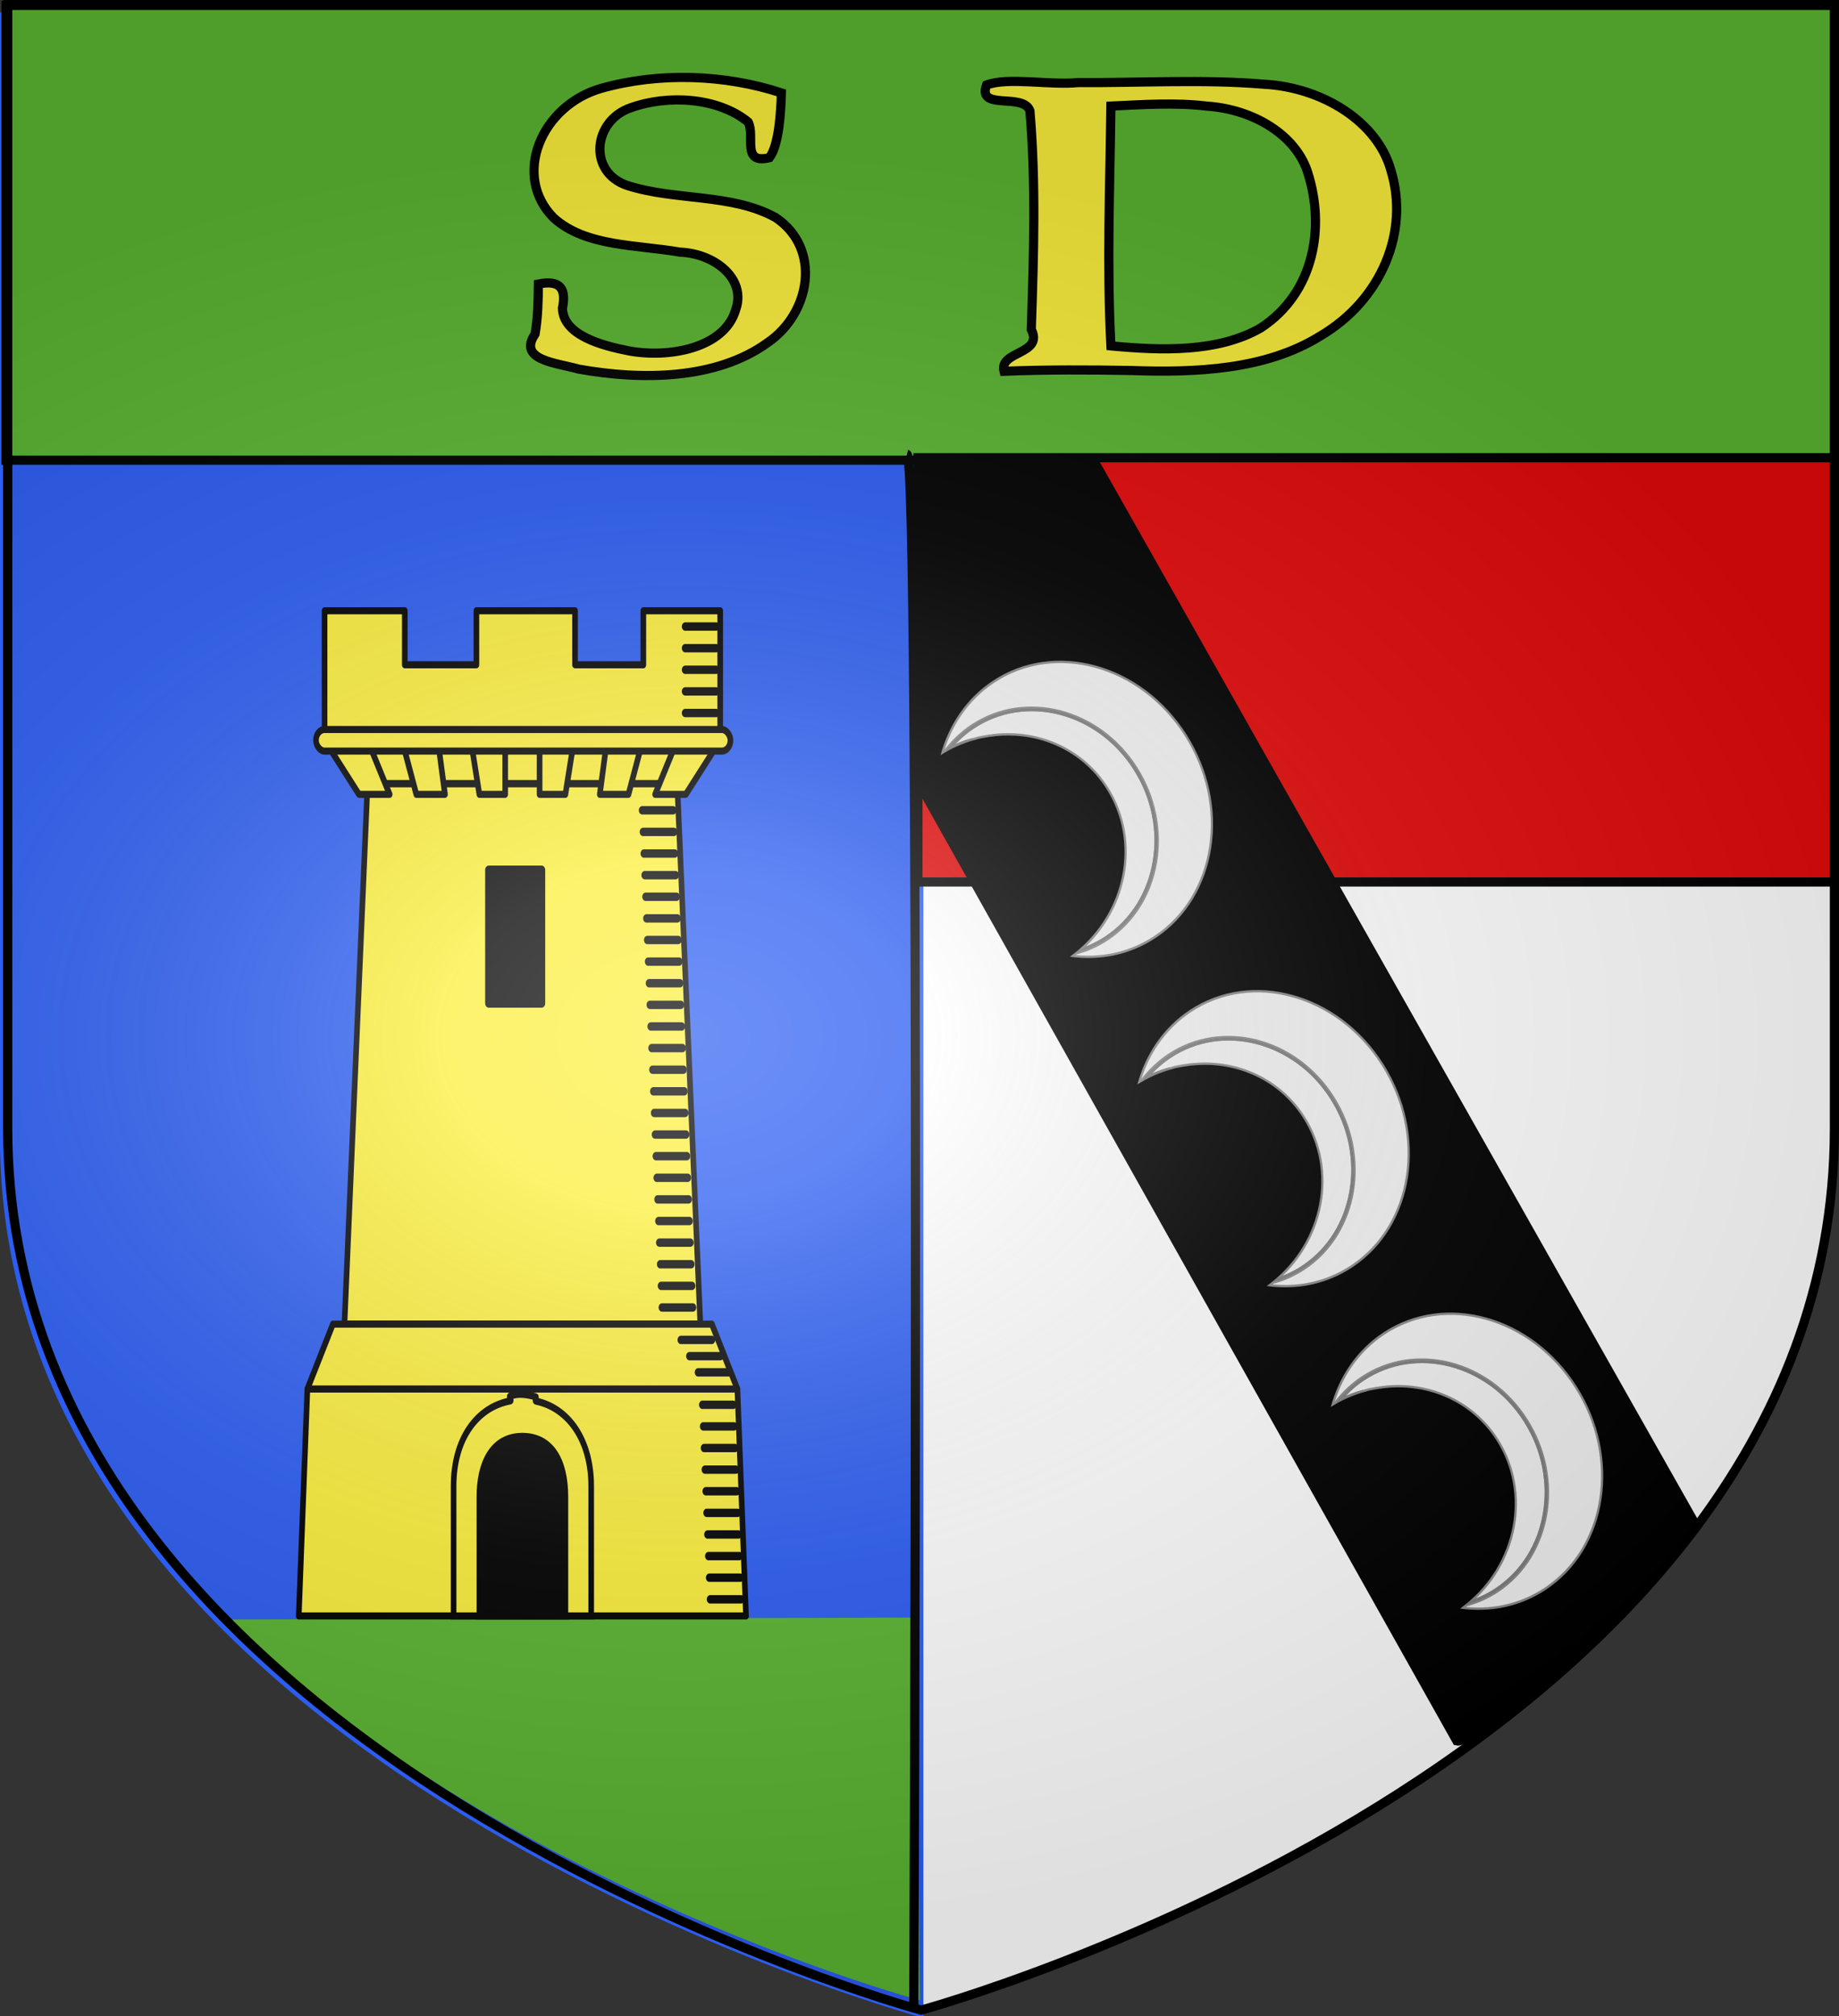
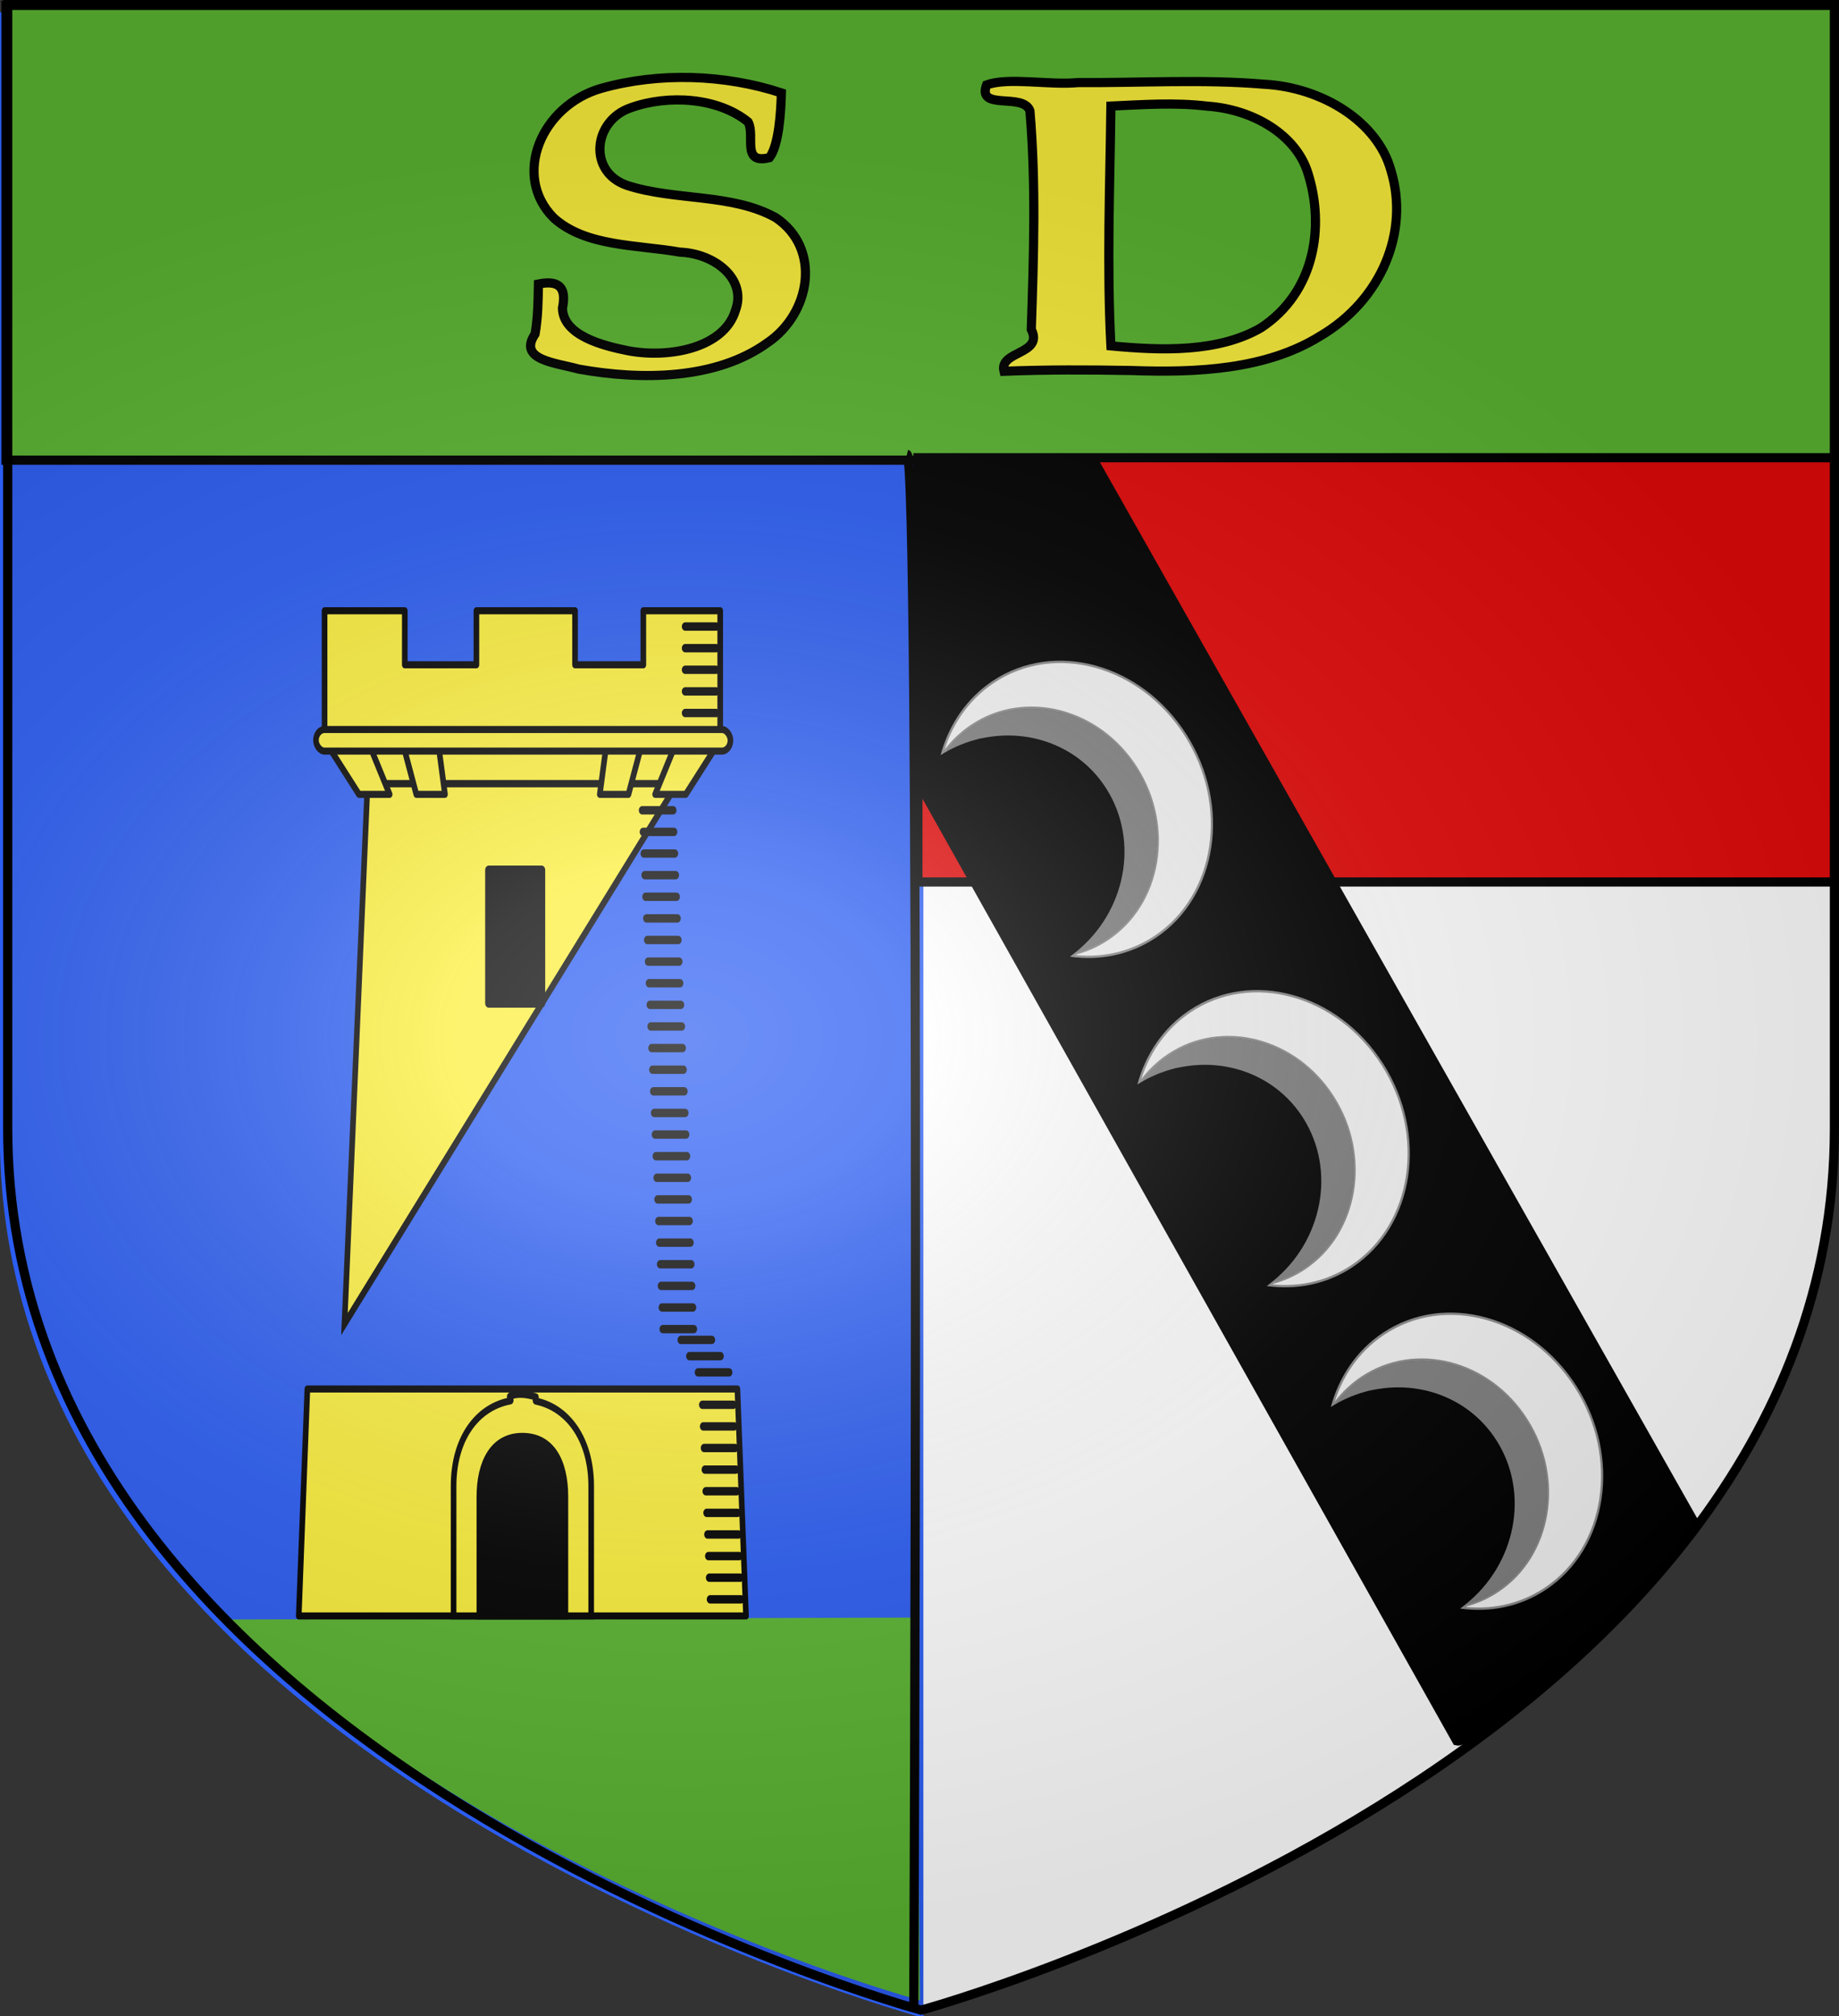
<svg xmlns="http://www.w3.org/2000/svg" xmlns:ns1="http://sodipodi.sourceforge.net/DTD/sodipodi-0.dtd" xmlns:ns2="http://www.inkscape.org/namespaces/inkscape" xmlns:xlink="http://www.w3.org/1999/xlink" height="658.974" width="601.465" version="1.0" id="svg2" ns1:version="0.32" ns2:version="0.46" ns1:docname="Blason_ville_It_Saint-Denis_(AO).svg" ns1:docbase="C:\Documents and Settings\Propriétaire\Bureau" ns2:export-filename="/Users/olivier/Desktop/Blason Rouge/Blason_Vide_3D.png" ns2:export-xdpi="144" ns2:export-ydpi="144" ns2:output_extension="org.inkscape.output.svg.inkscape">
  <rect width="100%" height="100%" fill="#333333" stroke="none" />
  <ns1:namedview ns2:window-height="1095" ns2:window-width="1229" ns2:pageshadow="2" ns2:pageopacity="0.0" guidetolerance="10.0" gridtolerance="10.0" objecttolerance="10.0" borderopacity="1.0" bordercolor="#666666" pagecolor="#ffffff" id="base" showgrid="true" height="660px" ns2:zoom="0.90109354" ns2:cx="313.13172" ns2:cy="330.80336" ns2:window-x="6" ns2:window-y="40" ns2:current-layer="layer3" showguides="true" ns2:guide-bbox="true" ns2:snap-global="false">
    <ns2:grid type="xygrid" id="grid3263" visible="true" enabled="true" spacingx="30px" spacingy="30px" />
  </ns1:namedview>
  <desc id="desc4">Flag of Canton of Valais (Wallis)</desc>
  <defs id="defs6">
    <linearGradient id="linearGradient2893">
      <stop style="stop-color:white;stop-opacity:0.314;" offset="0" id="stop2895" />
      <stop id="stop2897" offset="0.19" style="stop-color:white;stop-opacity:0.251;" />
      <stop style="stop-color:#6b6b6b;stop-opacity:0.125;" offset="0.6" id="stop2901" />
      <stop style="stop-color:black;stop-opacity:0.125;" offset="1" id="stop2899" />
    </linearGradient>
    <radialGradient ns2:collect="always" xlink:href="#linearGradient2893" id="radialGradient3163" gradientUnits="userSpaceOnUse" gradientTransform="matrix(1.354,0,0,0.977,-77.582,118.629)" cx="221.445" cy="226.331" fx="221.445" fy="226.331" r="300" />
  </defs>
  <g ns2:groupmode="layer" id="layer3" ns2:label="Fond écu" style="display:inline" transform="translate(0.914,-0.835)">
    <path ns1:nodetypes="cccccc" d="M 300.809,658.259 C 300.809,658.259 599.532,576.876 599.532,370.046 C 599.532,163.217 599.532,2.708 599.532,2.708 L 2.086,2.708 L 2.086,370.046 C 2.086,576.876 300.809,658.259 300.809,658.259 z" style="opacity:1;fill:#ffffff;fill-opacity:1;fill-rule:evenodd;stroke:none;stroke-width:3;stroke-linecap:butt;stroke-linejoin:miter;stroke-miterlimit:4;stroke-dasharray:none;stroke-opacity:1;display:inline" id="path2458" ns2:export-xdpi="144" ns2:export-ydpi="144" />
    <path ns1:nodetypes="ccccc" d="M 301.089,660.413 C 301.089,660.413 -0.963,579.029 -0.963,372.2 C -0.963,165.37 -0.963,4.861 -0.963,4.861 L 301.089,4.861 C 301.089,4.861 301.089,660.413 301.089,660.413 z" style="opacity:1;fill:#2b5df2;fill-opacity:1;fill-rule:evenodd;stroke:none;stroke-width:3;stroke-linecap:butt;stroke-linejoin:miter;stroke-miterlimit:4;stroke-dasharray:none;stroke-opacity:1;display:inline" id="path2438" ns2:export-xdpi="144" ns2:export-ydpi="144" />
    <path style="fill:#5ab532;fill-opacity:1;stroke:#000000;stroke-width:3;stroke-miterlimit:4;stroke-dasharray:none;stroke-opacity:1;display:inline" d="M 1.036,2.588 L 1.036,151.249 L 599.145,151.249 C 599.145,69.055 599.145,2.588 599.145,2.588 L 1.036,2.588 z" id="rect1897" />
    <path style="fill:#e20909;fill-opacity:1;stroke:#000000;stroke-width:3;stroke-miterlimit:4;stroke-dasharray:none;stroke-opacity:1;display:inline" d="M 299.303,150.452 L 299.303,289.125 L 599.997,289.125 C 599.997,212.453 599.997,150.452 599.997,150.452 L 299.303,150.452 z" id="path2538" />
    <path style="fill:#000000;fill-opacity:1;fill-rule:evenodd;stroke:#000000;stroke-width:3;stroke-miterlimit:4;stroke-opacity:1" d="M 357.55,152.734 L 553.956,499.786 C 540.172,518.624 480.753,571.422 475.573,569.907 L 298.865,255.425 C 297.109,252.897 300.689,153.076 301.378,152.6 L 357.55,152.734 z" id="rect3664" ns1:nodetypes="cccccc" />
    <path ns1:nodetypes="cscc" d="M 299.93,654.656 C 299.93,654.656 162.668,617.673 73.205,530.208 L 298.82,529.571 C 298.82,529.571 299.93,654.656 299.93,654.656 z" style="opacity:1;fill:#5ab532;fill-opacity:1;fill-rule:evenodd;stroke:none;stroke-width:3;stroke-linecap:butt;stroke-linejoin:miter;stroke-miterlimit:4;stroke-dasharray:none;stroke-opacity:1;display:inline" id="path2540" ns2:export-xdpi="144" ns2:export-ydpi="144" />
    <g style="fill:#fcef3c;display:inline" id="g3468" transform="matrix(2.813,0,0,3.533,-856.806,-1479.031)">
-       <path id="path2260" style="fill:#fcef3c;fill-rule:evenodd;stroke:#000000;stroke-width:0.654;stroke-linecap:butt;stroke-linejoin:miter;stroke-miterlimit:4;stroke-dasharray:none;stroke-opacity:1" d="M 347,491.375 L 344.312,541.375 L 385.688,541.375 L 383,491.375 L 347,491.375 z" />
+       <path id="path2260" style="fill:#fcef3c;fill-rule:evenodd;stroke:#000000;stroke-width:0.654;stroke-linecap:butt;stroke-linejoin:miter;stroke-miterlimit:4;stroke-dasharray:none;stroke-opacity:1" d="M 347,491.375 L 344.312,541.375 L 383,491.375 L 347,491.375 z" />
      <path id="path3471" style="fill:#fcef3c;fill-rule:evenodd;stroke:#000000;stroke-width:0.654;stroke-linecap:butt;stroke-linejoin:round;stroke-miterlimit:4;stroke-dasharray:none;stroke-opacity:1" d="M 340,547.375 L 339,568.375 L 391,568.375 L 390,547.375 L 340,547.375 z" />
      <path id="rect3155" style="opacity:1;fill:#fcef3c;fill-opacity:1;fill-rule:evenodd;stroke:#000000;stroke-width:0.654;stroke-linecap:round;stroke-linejoin:round;stroke-miterlimit:4;stroke-dasharray:none;stroke-dashoffset:0;stroke-opacity:1" d="M 342,475.375 L 342,480.375 L 342,487.375 L 388,487.375 L 388,480.375 L 388,475.375 L 379.061,475.375 L 379.061,480.375 L 371.122,480.375 L 371.122,475.375 L 359.654,475.375 L 359.654,480.375 L 351.327,480.375 L 351.327,475.375 L 342,475.375 z" ns1:nodetypes="ccccccccccccccc" />
      <path id="path3157" style="fill:#fcef3c;fill-opacity:1;fill-rule:evenodd;stroke:#000000;stroke-width:0.654;stroke-linecap:round;stroke-linejoin:round;stroke-miterlimit:4;stroke-dasharray:none;stroke-opacity:1" d="M 342,487.375 L 347,491.362 L 383,491.362 L 388,487.375 L 342,487.375 z" />
      <path id="path3321" style="fill:#fcef3c;fill-rule:evenodd;stroke:#000000;stroke-width:0.654;stroke-linecap:round;stroke-linejoin:round;stroke-miterlimit:4;stroke-dasharray:none;stroke-opacity:1" d="M 342,487.362 L 346,492.362 L 349.566,492.362 L 347,487.362 L 342,487.362 z" />
      <use xlink:href="#path3321" height="1" width="1" y="0" x="0" id="use3323" transform="matrix(-1,0,0,1,730,0)" style="fill:#fcef3c" />
      <path id="path3325" style="fill:#fcef3c;fill-rule:evenodd;stroke:#000000;stroke-width:0.654;stroke-linecap:round;stroke-linejoin:round;stroke-miterlimit:4;stroke-dasharray:none;stroke-opacity:1" d="M 351,487.362 L 352.667,492.362 L 356,492.362 L 355.167,487.362 L 351,487.362 z" />
      <use xlink:href="#path3325" height="1" width="1" y="0" x="0" id="use3327" transform="matrix(-1,0,0,1,730,0)" style="fill:#fcef3c" />
-       <path id="path3329" style="fill:#fcef3c;fill-rule:evenodd;stroke:#000000;stroke-width:0.654;stroke-linecap:butt;stroke-linejoin:round;stroke-miterlimit:4;stroke-dasharray:none;stroke-opacity:1" d="M 359,487.362 L 363,487.362 L 363,492.362 L 360,492.362 L 359,487.362 z" />
      <use xlink:href="#path3329" height="1" width="1" y="0" x="0" id="use3331" transform="matrix(-1,0,0,1,730,0)" style="fill:#fcef3c" />
      <rect id="rect3351" style="opacity:1;fill:#fcef3c;fill-opacity:1;fill-rule:evenodd;stroke:#000000;stroke-width:0.654;stroke-linecap:round;stroke-linejoin:round;stroke-miterlimit:4;stroke-dasharray:none;stroke-dashoffset:0;stroke-opacity:1" y="486.362" x="341" ry="1" height="2" width="48.191" />
      <path style="fill:#000000;fill-opacity:1;fill-rule:evenodd;stroke:#000000;stroke-width:0.818;stroke-linecap:round;stroke-linejoin:round;stroke-miterlimit:4;stroke-dashoffset:0;stroke-opacity:1" d="M 361.081,499.362 L 367.244,499.362 L 367.244,511.689 L 361.081,511.689 L 361.081,499.362 z" id="use3355" ns1:nodetypes="ccccc" />
      <path id="path3357" style="fill:#fcef3c;fill-rule:evenodd;stroke:#000000;stroke-width:0.776px;stroke-linecap:round;stroke-linejoin:miter;stroke-opacity:1" d="M 383.926,476.837 L 387.526,476.837" />
      <use xlink:href="#path3357" height="1" width="1" y="2" x="0" id="use3359" style="fill:#fcef3c" />
      <use xlink:href="#path3357" height="1" width="1" y="4" x="0" id="use3361" style="fill:#fcef3c" />
      <use xlink:href="#path3357" height="1" width="1" y="6" x="0" id="use3363" style="fill:#fcef3c" />
      <use xlink:href="#path3357" height="1" width="1" y="8" x="0" id="use3365" style="fill:#fcef3c" />
      <path id="rect3495" style="fill:#fcef3c;fill-opacity:1;fill-rule:evenodd;stroke:#000000;stroke-width:0.654;stroke-miterlimit:4;stroke-dasharray:none;stroke-opacity:1" d="M 363.584,548.03 C 363.39,548.047 363.787,548.451 363.598,548.479 C 359.733,549.054 357,551.965 357,556.375 L 357,568.375 L 373,568.375 L 373,556.375 C 373,552.082 370.341,549.119 366.559,548.497 C 366.432,548.476 366.669,548.111 366.54,548.096 C 365.408,547.864 364.562,547.756 363.584,548.03 z" />
      <path id="path3489" style="fill:#000000;fill-opacity:1;fill-rule:evenodd;stroke:#000000;stroke-width:0.654;stroke-miterlimit:4;stroke-dasharray:none;stroke-opacity:1" d="M 360,557.357 L 360,568.375 L 370,568.375 L 370,557.357 C 370,553.984 368.351,551.764 365,551.763 C 361.5,551.762 360,554.24 360,557.357 z" ns1:nodetypes="ccccsc" />
      <g id="g3297" style="fill:#fcef3c">
        <use xlink:href="#path3357" height="1" width="1" y="17" x="-5" id="use3279" style="fill:#fcef3c" />
        <use xlink:href="#use3279" height="1" width="1" y="2" x="0.1" id="use3281" style="fill:#fcef3c" />
        <use xlink:href="#use3279" height="1" width="1" y="4" x="0.2" id="use3283" style="fill:#fcef3c" />
        <use xlink:href="#use3279" height="1" width="1" y="6" x="0.3" id="use3285" style="fill:#fcef3c" />
        <use xlink:href="#use3279" height="1" width="1" y="8" x="0.4" id="use3287" style="fill:#fcef3c" />
      </g>
      <use xlink:href="#g3297" height="1" width="1" y="10" x="0.5" id="use3304" style="fill:#fcef3c" />
      <use xlink:href="#g3297" height="1" width="1" y="20" x="1" id="use3306" style="fill:#fcef3c" />
      <use xlink:href="#g3297" height="1" width="1" y="30" x="1.5" id="use3308" style="fill:#fcef3c" />
      <use xlink:href="#g3297" height="1" width="1" y="40" x="2" id="use3310" style="fill:#fcef3c" />
-       <path id="path3501" style="fill:#fcef3c;fill-rule:evenodd;stroke:#000000;stroke-width:0.654;stroke-linecap:round;stroke-linejoin:round;stroke-miterlimit:4;stroke-dasharray:none;stroke-opacity:1" d="M 342.969,541.375 L 340,547.375 L 390,547.375 L 387.031,541.375 L 386.594,541.375 L 343.406,541.375 L 342.969,541.375 z" />
      <use xlink:href="#g3297" height="1" width="1" y="55" x="7" id="use3312" style="fill:#fcef3c" />
      <use xlink:href="#g3297" height="1" width="1" y="65" x="7.5" id="use3314" style="fill:#fcef3c" />
      <use xlink:href="#path3357" height="1" width="1" y="66" x="-0.5" id="use3316" style="fill:#fcef3c" />
      <use xlink:href="#use3316" height="1" width="1" y="1.5" x="1" id="use3318" style="fill:#fcef3c" />
      <use xlink:href="#use3316" height="1" width="1" y="3" x="2" id="use3320" style="fill:#fcef3c" />
    </g>
    <path style="font-size:64px;font-style:normal;font-variant:normal;font-weight:900;font-stretch:normal;line-height:125%;fill:#fcef3c;fill-opacity:1;stroke:#000000;stroke-width:3;stroke-linecap:butt;stroke-linejoin:miter;stroke-miterlimit:4;stroke-dasharray:none;stroke-opacity:1;font-family:Myriad Pro Black;-inkscape-font-specification:Myriad Pro Black Heavy" d="M 175.19,93.658 C 182.684,92.163 184.259,95.544 183.038,101.576 C 183.264,110.458 196.017,113.808 204.645,115.504 C 217.881,117.983 236.001,114.673 239.678,102.137 C 243.305,92.098 232.985,83.712 221.483,83.253 C 207.459,80.793 190.623,81.548 180.15,72.038 C 166.477,58.294 176.049,35.329 195.758,29.708 C 214.67,24.388 236.107,25.132 254.643,31.193 C 254.484,37.375 253.853,48.307 250.731,52.375 C 241.419,54.636 246.205,45.229 243.761,40.705 C 233.958,32.71 217.606,31.65 205.338,36.078 C 193.095,40.256 191.246,57.021 204.208,61.447 C 219.884,66.515 238.382,63.991 252.764,71.954 C 267.872,82.055 264.231,103.268 250.119,112.86 C 233.311,124.983 208.982,125.173 188.351,121.485 C 181.045,119.404 168.279,118.584 174.089,110.004 C 175.029,104.597 175.097,99.111 175.19,93.658 z M 327.446,122.192 C 325.764,115.474 340.514,116.753 336.38,108.519 C 337.159,84.709 337.955,60.802 335.928,37.03 C 333.678,31.01 318.584,37.149 321.746,28.611 C 328.797,25.979 342.365,28.759 351.713,27.82 C 371.965,27.974 392.289,26.682 412.476,28.361 C 431.619,29.378 449.66,40.657 454.009,56.557 C 460.088,76.406 451.062,98.88 430.758,110.751 C 413.06,121.71 390.345,122.702 369.132,121.943 C 355.234,121.695 341.338,121.638 327.446,122.192 z M 362.422,113.895 C 378.756,115.416 397.294,116.155 411.451,108.02 C 429.238,96.356 432.357,74.824 426.886,57.524 C 423.113,44.966 408.948,36.535 393.881,35.53 C 383.447,34.278 372.89,35.032 362.422,35.51 C 362.108,61.637 361.057,87.778 362.422,113.895 z" id="text2639" />
    <g style="opacity:1;fill:#ffffff;display:inline" id="g25692" transform="matrix(-0.363,-0.571,0.518,-0.345,85.475,160.378)">
      <g style="fill:#ffffff" transform="translate(-442.604,196.153)" id="g6194">
        <path style="opacity:0.9;fill:#ffffff;fill-opacity:1;fill-rule:evenodd;stroke:#000000;stroke-width:2.293;stroke-linejoin:bevel;stroke-miterlimit:4;stroke-dasharray:none;stroke-opacity:1" d="M 149.519,52.07 C 149.752,51.45 150.021,50.856 150.238,50.226 C 150.476,49.535 150.645,48.804 150.863,48.101 C 150.46,49.446 149.994,50.766 149.519,52.07 z" id="path2237" />
-         <path style="opacity:0.9;fill:#ffffff;fill-opacity:1;fill-rule:evenodd;stroke:#000000;stroke-width:2.293;stroke-linejoin:bevel;stroke-miterlimit:4;stroke-dasharray:none;stroke-opacity:1" d="M 38.456,32.976 C 37.626,35.676 36.934,38.444 36.488,41.289 C 36.003,44.378 35.738,47.531 35.738,50.758 C 35.738,52.847 35.843,54.91 36.05,56.945 C 36.257,58.98 36.553,60.975 36.956,62.945 C 37.36,64.916 37.866,66.862 38.456,68.758 C 39.047,70.654 39.721,72.509 40.488,74.32 C 41.254,76.131 42.117,77.885 43.05,79.601 C 43.983,81.318 44.993,82.99 46.081,84.601 C 47.17,86.212 48.347,87.762 49.581,89.258 C 50.816,90.753 52.117,92.2 53.488,93.57 C 54.858,94.94 56.304,96.242 57.8,97.476 C 59.296,98.711 60.845,99.888 62.456,100.976 C 64.067,102.065 65.74,103.075 67.456,104.008 C 69.173,104.94 70.926,105.804 72.738,106.57 C 74.549,107.337 76.404,108.011 78.3,108.601 C 80.196,109.192 82.142,109.698 84.113,110.101 C 86.083,110.505 88.078,110.801 90.113,111.008 C 92.148,111.215 94.211,111.32 96.3,111.32 C 98.389,111.32 100.453,111.215 102.488,111.008 C 104.522,110.801 106.517,110.505 108.488,110.101 C 110.458,109.698 112.405,109.192 114.3,108.601 C 116.196,108.011 118.052,107.337 119.863,106.57 C 121.673,105.804 123.429,104.94 125.144,104.008 C 126.859,103.075 128.534,102.065 130.144,100.976 C 131.754,99.888 133.305,98.711 134.8,97.476 C 136.295,96.242 137.743,94.94 139.113,93.57 C 140.482,92.2 141.785,90.753 143.019,89.258 C 144.253,87.762 145.4,86.212 146.488,84.601 C 147.575,82.99 148.587,81.318 149.519,79.601 C 150.451,77.885 151.316,76.131 152.081,74.32 C 152.847,72.509 153.523,70.654 154.113,68.758 C 154.702,66.862 155.209,64.916 155.613,62.945 C 156.016,60.975 156.312,58.98 156.519,56.945 C 156.726,54.91 156.831,52.847 156.831,50.758 C 156.831,47.531 156.566,44.378 156.081,41.289 C 155.597,38.2 154.892,35.174 153.956,32.258 C 153.789,34.352 153.542,36.412 153.206,38.445 C 152.871,40.478 152.453,42.482 151.956,44.445 C 151.698,45.465 151.35,46.446 151.05,47.445 C 150.987,47.664 150.928,47.883 150.863,48.101 C 150.645,48.804 150.476,49.535 150.238,50.226 C 150.021,50.856 149.752,51.45 149.519,52.07 C 149.077,53.281 148.584,54.46 148.081,55.633 C 148.063,55.676 148.037,55.715 148.019,55.758 C 138.608,77.621 118.908,92.726 96.05,92.726 C 65.879,92.726 41.152,66.458 38.456,32.976 z" id="path2235" />
        <path style="opacity:0.9;fill:#ffffff;fill-opacity:1;fill-rule:evenodd;stroke:#000000;stroke-width:2.293;stroke-linejoin:bevel;stroke-miterlimit:4;stroke-dasharray:none;stroke-opacity:1" d="M 153.925,28.664 C 153.776,35.212 152.766,41.506 151.05,47.445 C 151.35,46.446 151.698,45.465 151.956,44.445 C 152.453,42.482 152.871,40.478 153.206,38.445 C 153.542,36.412 153.789,34.352 153.956,32.258 C 154.892,35.174 155.597,38.2 156.081,41.289 C 156.566,44.378 156.831,47.531 156.831,50.758 C 156.831,52.847 156.726,54.91 156.519,56.945 C 156.312,58.98 156.016,60.975 155.613,62.945 C 155.209,64.916 154.702,66.862 154.113,68.758 C 153.523,70.654 152.847,72.509 152.081,74.32 C 151.316,76.131 150.451,77.885 149.519,79.601 C 148.587,81.318 147.575,82.99 146.488,84.601 C 145.4,86.212 144.253,87.762 143.019,89.258 C 141.785,90.753 140.482,92.2 139.113,93.57 C 137.743,94.94 136.295,96.242 134.8,97.476 C 133.305,98.711 131.754,99.888 130.144,100.976 C 128.534,102.065 126.859,103.075 125.144,104.008 C 123.429,104.94 121.673,105.804 119.863,106.57 C 118.052,107.337 116.196,108.011 114.3,108.601 C 112.405,109.192 110.458,109.698 108.488,110.101 C 106.517,110.505 104.522,110.801 102.488,111.008 C 100.453,111.215 98.389,111.32 96.3,111.32 C 94.211,111.32 92.148,111.215 90.113,111.008 C 88.078,110.801 86.083,110.505 84.113,110.101 C 82.142,109.698 80.196,109.192 78.3,108.601 C 76.404,108.011 74.549,107.337 72.738,106.57 C 70.926,105.804 69.173,104.94 67.456,104.008 C 65.74,103.075 64.067,102.065 62.456,100.976 C 60.845,99.888 59.296,98.711 57.8,97.476 C 56.304,96.242 54.858,94.94 53.488,93.57 C 52.117,92.2 50.816,90.753 49.581,89.258 C 48.347,87.762 47.17,86.212 46.081,84.601 C 44.993,82.99 43.983,81.318 43.05,79.601 C 42.117,77.885 41.254,76.131 40.488,74.32 C 39.721,72.509 39.047,70.654 38.456,68.758 C 37.866,66.862 37.36,64.916 36.956,62.945 C 36.553,60.975 36.257,58.98 36.05,56.945 C 35.843,54.91 35.738,52.847 35.738,50.758 C 35.738,47.531 36.003,44.378 36.488,41.289 C 36.934,38.444 37.626,35.676 38.456,32.976 C 38.356,31.73 38.213,30.492 38.175,29.226 C 28.514,41.227 22.769,56.306 22.769,72.664 C 22.769,111.802 55.713,143.539 96.3,143.539 C 136.888,143.539 169.8,111.802 169.8,72.664 C 169.8,56.046 163.866,40.756 153.925,28.664 z" id="path2186" />
      </g>
      <g transform="translate(-643.054,176.992)" id="g9169" style="fill:#ffffff">
        <path style="opacity:0.5;fill:#ffffff;fill-opacity:1;fill-rule:evenodd;stroke:#000000;stroke-width:0;stroke-linejoin:bevel;stroke-miterlimit:4;stroke-dasharray:none;stroke-opacity:1" d="M 238.907,52.137 C 238.077,54.836 237.385,57.605 236.939,60.449 C 236.454,63.538 236.189,66.692 236.189,69.918 C 236.189,72.007 236.294,74.07 236.501,76.105 C 236.708,78.14 237.004,80.135 237.407,82.105 C 237.811,84.076 238.317,86.022 238.907,87.918 C 239.497,89.814 240.172,91.669 240.939,93.48 C 241.705,95.291 242.568,97.045 243.501,98.762 C 244.434,100.478 245.444,102.15 246.532,103.762 C 247.621,105.373 248.798,106.922 250.032,108.418 C 251.267,109.914 252.568,111.36 253.939,112.73 C 255.309,114.101 256.755,115.402 258.251,116.637 C 259.747,117.871 261.296,119.048 262.907,120.137 C 264.518,121.225 266.191,122.235 267.907,123.168 C 269.624,124.101 271.377,124.964 273.189,125.73 C 275,126.497 276.855,127.171 278.751,127.762 C 280.647,128.352 282.593,128.858 284.564,129.262 C 286.534,129.665 288.529,129.961 290.564,130.168 C 292.599,130.375 294.662,130.48 296.751,130.48 C 298.84,130.48 300.904,130.375 302.939,130.168 C 304.973,129.961 306.968,129.665 308.939,129.262 C 310.909,128.858 312.856,128.352 314.751,127.762 C 316.646,127.171 318.503,126.497 320.314,125.73 C 322.124,124.964 323.879,124.101 325.595,123.168 C 327.31,122.235 328.985,121.225 330.595,120.137 C 332.205,119.048 333.756,117.871 335.251,116.637 C 336.746,115.402 338.194,114.101 339.564,112.73 C 340.933,111.36 342.236,109.914 343.47,108.418 C 344.703,106.922 345.851,105.373 346.939,103.762 C 348.026,102.15 349.038,100.478 349.97,98.762 C 350.902,97.045 351.767,95.291 352.532,93.48 C 353.298,91.669 353.974,89.814 354.564,87.918 C 355.153,86.022 355.66,84.076 356.064,82.105 C 356.467,80.135 356.763,78.14 356.97,76.105 C 357.176,74.07 357.282,72.007 357.282,69.918 C 357.282,66.692 357.017,63.538 356.532,60.449 C 356.048,57.36 355.343,54.334 354.407,51.418 C 354.24,53.512 353.993,55.572 353.657,57.605 C 353.321,59.639 352.904,61.642 352.407,63.605 C 352.149,64.625 351.801,65.606 351.501,66.605 C 351.438,66.824 351.379,67.044 351.314,67.262 C 351.096,67.964 350.927,68.695 350.689,69.387 C 350.472,70.016 350.203,70.61 349.97,71.23 C 349.528,72.441 349.034,73.62 348.532,74.793 C 348.514,74.836 348.488,74.875 348.47,74.918 C 339.059,96.781 319.359,111.887 296.501,111.887 C 266.329,111.887 241.603,85.618 238.907,52.137 z" id="path4189" />
        <path style="opacity:0.5;fill:#ffffff;fill-opacity:1;fill-rule:evenodd;stroke:#000000;stroke-width:0;stroke-linejoin:bevel;stroke-miterlimit:4;stroke-dasharray:none;stroke-opacity:1" d="M 354.376,47.824 C 354.227,54.373 353.217,60.666 351.501,66.605 C 351.801,65.606 352.149,64.625 352.407,63.605 C 352.904,61.642 353.321,59.639 353.657,57.605 C 353.993,55.572 354.24,53.512 354.407,51.418 C 355.343,54.334 356.048,57.36 356.532,60.449 C 357.017,63.538 357.282,66.692 357.282,69.918 C 357.282,72.007 357.176,74.07 356.97,76.105 C 356.763,78.14 356.467,80.135 356.064,82.105 C 355.66,84.076 355.153,86.022 354.564,87.918 C 353.974,89.814 353.298,91.669 352.532,93.48 C 351.767,95.291 350.902,97.045 349.97,98.762 C 349.038,100.478 348.026,102.15 346.939,103.762 C 345.851,105.373 344.703,106.922 343.47,108.418 C 342.236,109.914 340.933,111.36 339.564,112.73 C 338.194,114.101 336.746,115.402 335.251,116.637 C 333.756,117.871 332.205,119.048 330.595,120.137 C 328.985,121.225 327.31,122.235 325.595,123.168 C 323.879,124.101 322.124,124.964 320.314,125.73 C 318.503,126.497 316.646,127.171 314.751,127.762 C 312.856,128.352 310.909,128.858 308.939,129.262 C 306.968,129.665 304.973,129.961 302.939,130.168 C 300.904,130.375 298.84,130.48 296.751,130.48 C 294.662,130.48 292.599,130.375 290.564,130.168 C 288.529,129.961 286.534,129.665 284.564,129.262 C 282.593,128.858 280.647,128.352 278.751,127.762 C 276.855,127.171 275,126.497 273.189,125.73 C 271.377,124.964 269.624,124.101 267.907,123.168 C 266.191,122.235 264.518,121.225 262.907,120.137 C 261.296,119.048 259.747,117.871 258.251,116.637 C 256.755,115.402 255.309,114.101 253.939,112.73 C 252.568,111.36 251.267,109.914 250.032,108.418 C 248.798,106.922 247.621,105.373 246.532,103.762 C 245.444,102.15 244.434,100.478 243.501,98.762 C 242.568,97.045 241.705,95.291 240.939,93.48 C 240.172,91.669 239.497,89.814 238.907,87.918 C 238.317,86.022 237.811,84.076 237.407,82.105 C 237.004,80.135 236.708,78.14 236.501,76.105 C 236.294,74.07 236.189,72.007 236.189,69.918 C 236.189,66.692 236.454,63.538 236.939,60.449 C 237.385,57.605 238.077,54.836 238.907,52.137 C 238.807,50.89 238.664,49.652 238.626,48.387 C 228.964,60.387 223.22,75.466 223.22,91.824 C 223.22,130.962 256.164,162.699 296.751,162.699 C 337.338,162.699 370.251,130.962 370.251,91.824 C 370.251,75.206 364.317,59.916 354.376,47.824 z" id="path4191" />
      </g>
    </g>
    <use x="0" y="0" xlink:href="#g25692" id="use2597" transform="translate(64.366,107.647)" width="601.465" height="658.974" />
    <use x="0" y="0" xlink:href="#g25692" id="use2599" transform="translate(127.623,213.074)" width="601.465" height="658.974" />
    <path style="fill:none;fill-rule:evenodd;stroke:#000000;stroke-width:3;stroke-linecap:butt;stroke-linejoin:miter;stroke-miterlimit:4;stroke-dasharray:none;stroke-opacity:1" d="M 295.722,149.319 C 300.161,150.428 297.942,656.48 297.942,656.48" id="path2601" />
  </g>
  <g ns2:groupmode="layer" id="layer4" ns2:label="Meubles" style="opacity:1;display:inline" transform="translate(0.914,-0.835)">
    <g id="g6475" ns2:label="Calque 1" transform="matrix(1.001,0,0,0.725,-63.128,-176.192)" style="opacity:1">
      <g transform="translate(62.857,493.791)" style="opacity:1;display:inline" id="g6477">
        <g id="g5810" />
        <g id="g6515">
          <rect id="rect4923" style="opacity:1;fill:none;fill-opacity:1;fill-rule:nonzero;stroke:none;stroke-width:7.56;stroke-linecap:round;stroke-linejoin:round;stroke-miterlimit:4;stroke-dasharray:none;stroke-opacity:1;display:inline" y="3.375078e-14" x="0" height="660" width="600" />
        </g>
      </g>
-       <rect y="686.648" x="314.286" height="45.714" width="0" id="rect4632" style="fill:#ff0000;fill-opacity:1;stroke-width:5.394;stroke-miterlimit:4;stroke-dasharray:none" />
    </g>
  </g>
  <g ns2:groupmode="layer" id="layer2" ns2:label="Reflet final" style="display:inline" transform="translate(0.914,-0.835)" ns1:insensitive="true">
    <path ns1:nodetypes="cccccc" d="M 300.329,657.887 C 300.329,657.887 599.052,576.503 599.052,369.674 C 599.052,162.845 599.052,2.335 599.052,2.335 L 1.606,2.335 L 1.606,369.674 C 1.606,576.503 300.329,657.887 300.329,657.887 z" style="opacity:1;fill:url(#radialGradient3163);fill-opacity:1;fill-rule:evenodd;stroke:#000000;stroke-width:3;stroke-linecap:butt;stroke-linejoin:miter;stroke-miterlimit:4;stroke-dasharray:none;stroke-opacity:1" id="path2875" ns2:export-xdpi="144" ns2:export-ydpi="144" />
  </g>
</svg>